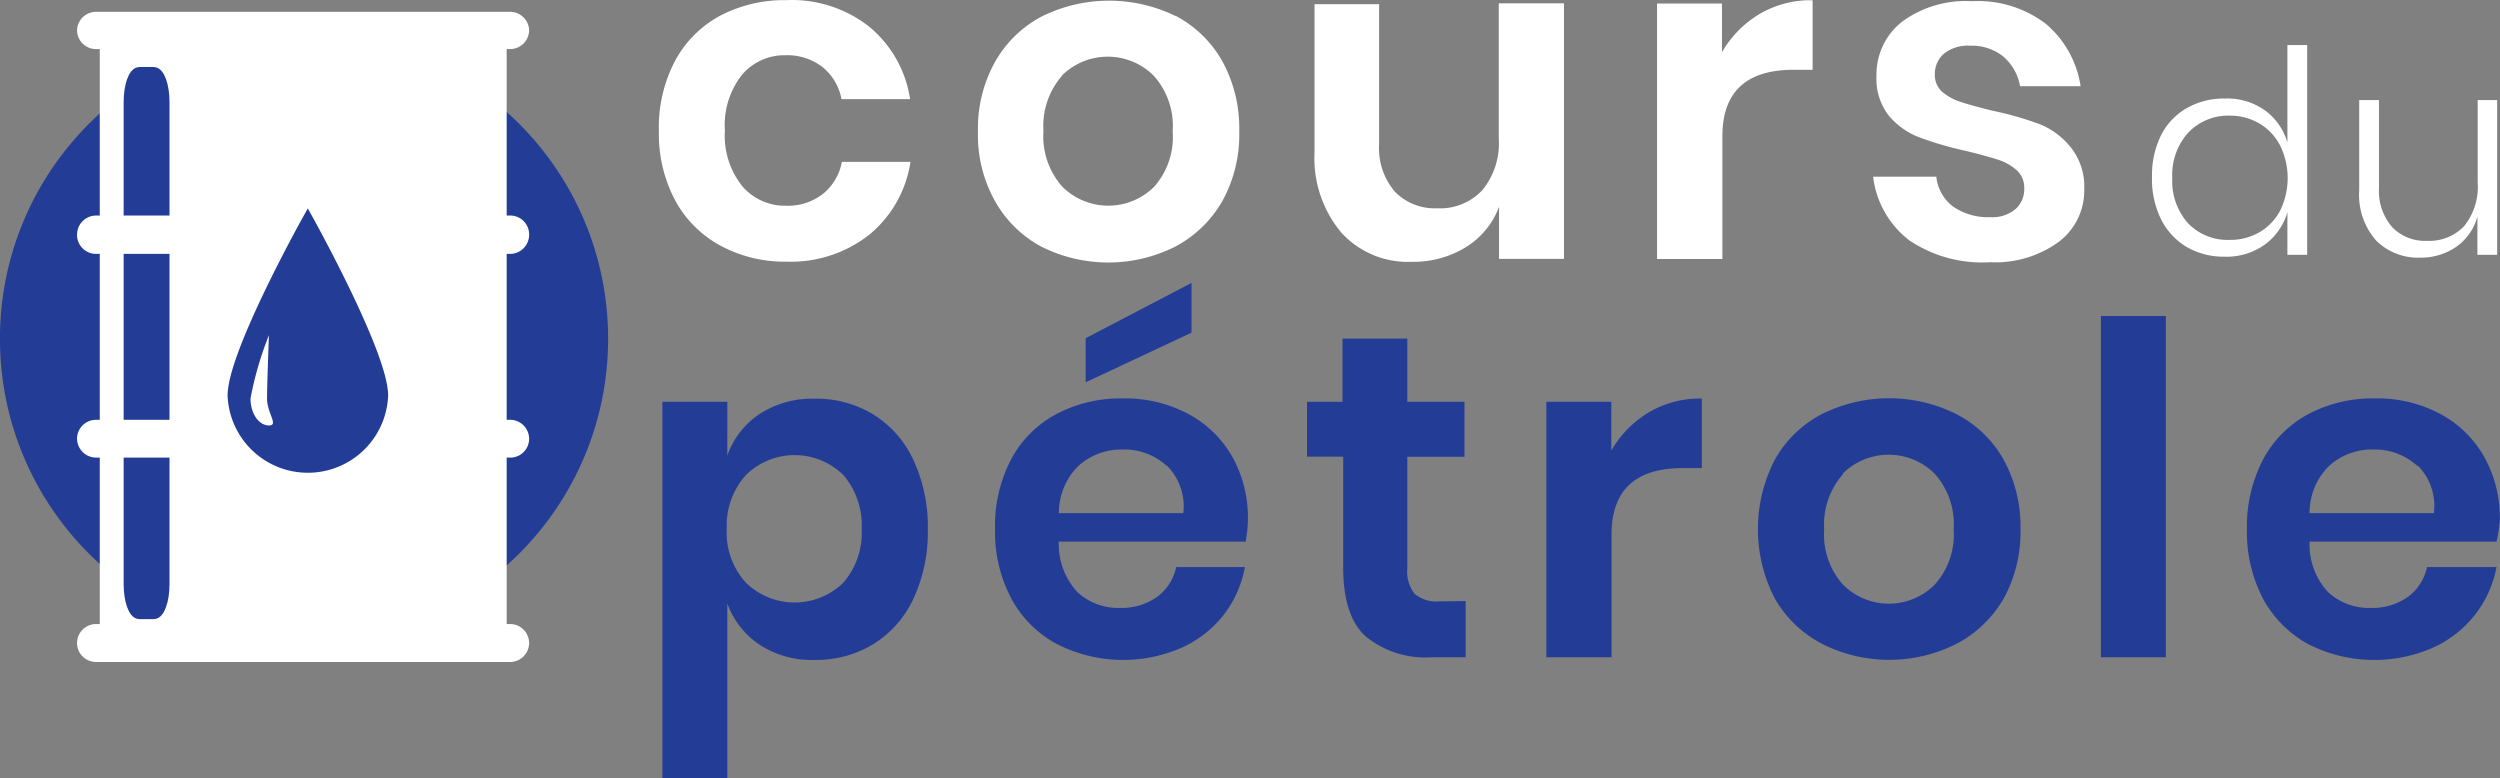
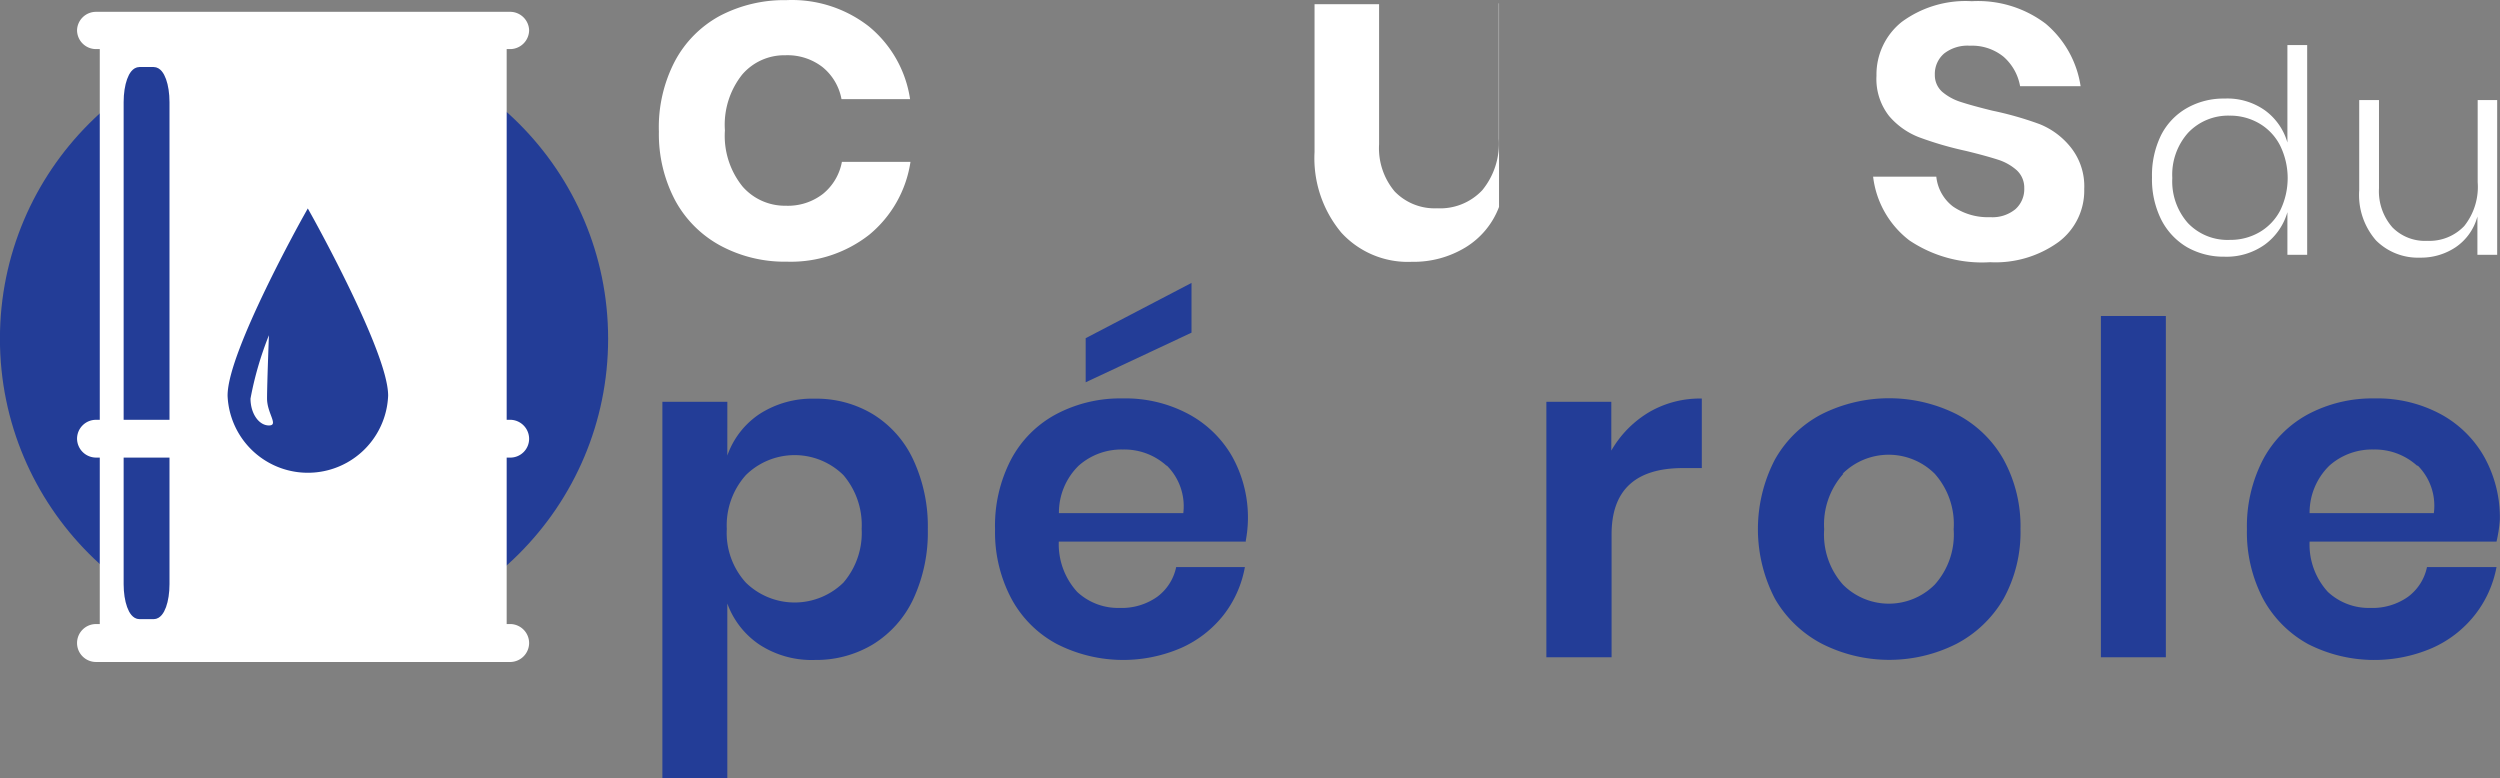
<svg xmlns="http://www.w3.org/2000/svg" id="Calque_1" data-name="Calque 1" viewBox="0 0 185.92 57.89">
  <rect x="0" y="0" width="185.92" height="57.89" fill="#808080" stroke="none" />
  <defs>
    <style>.cls-1,.cls-2{fill:#233d97;}.cls-1{stroke:#233d97;stroke-miterlimit:10;stroke-width:0.75px;}.cls-3{fill:#fff;}</style>
  </defs>
  <title>logo_cours_du_petrole_blanc</title>
  <circle class="cls-1" cx="22.61" cy="25.19" r="22.24" />
  <path class="cls-2" d="M64.91,36.92a7.83,7.83,0,0,1,3,3.37A11.74,11.74,0,0,1,69,45.48a11.77,11.77,0,0,1-1.08,5.19,7.89,7.89,0,0,1-3,3.37,8.19,8.19,0,0,1-4.32,1.16,7.12,7.12,0,0,1-4.09-1.12A6.24,6.24,0,0,1,54.09,51V64H49.26V36h4.83V40A6.15,6.15,0,0,1,56.5,36.9a7.21,7.21,0,0,1,4.09-1.13A8.12,8.12,0,0,1,64.91,36.92Zm-9.44,4.53a5.6,5.6,0,0,0-1.42,4,5.5,5.5,0,0,0,1.42,4,5.19,5.19,0,0,0,7.25,0,5.67,5.67,0,0,0,1.36-4,5.72,5.72,0,0,0-1.36-4A5.17,5.17,0,0,0,55.47,41.45Z" transform="translate(0 -6.12)" />
  <path class="cls-2" d="M92.66,46.4H78.74a5.26,5.26,0,0,0,1.37,3.74,4.46,4.46,0,0,0,3.15,1.19,4.57,4.57,0,0,0,2.79-.82,3.67,3.67,0,0,0,1.42-2.22h5.11A8.13,8.13,0,0,1,91,51.85a8.3,8.3,0,0,1-3.17,2.46A10.85,10.85,0,0,1,78.57,54a8.26,8.26,0,0,1-3.36-3.37A10.54,10.54,0,0,1,74,45.48a10.64,10.64,0,0,1,1.19-5.19,8.14,8.14,0,0,1,3.36-3.37,10.18,10.18,0,0,1,4.93-1.17,9.93,9.93,0,0,1,4.92,1.17,8.2,8.2,0,0,1,3.24,3.16,9.33,9.33,0,0,1,1,6.28Zm-5.91-5.65a4.67,4.67,0,0,0-3.24-1.2,4.78,4.78,0,0,0-3.29,1.2,4.88,4.88,0,0,0-1.47,3.53H88a4.26,4.26,0,0,0-1.22-3.53Zm1.86-9.89-7.87,3.69V31.27l7.87-4.11Z" transform="translate(0 -6.12)" />
-   <path class="cls-2" d="M109,50.82V55h-2.54a7,7,0,0,1-4.88-1.54c-1.13-1-1.69-2.74-1.69-5.13V40.08H97.2V36h2.64V31.3h4.82V36h4.25v4.09h-4.25v8.28a2.7,2.7,0,0,0,.55,1.92,2.52,2.52,0,0,0,1.85.55Z" transform="translate(0 -6.12)" />
  <path class="cls-2" d="M122.66,36.76a7.49,7.49,0,0,1,3.9-1v5.17h-1.4q-5.31,0-5.31,4.93V55H115V36h4.83v3.63A7.89,7.89,0,0,1,122.66,36.76Z" transform="translate(0 -6.12)" />
  <path class="cls-2" d="M145.5,36.92A8.49,8.49,0,0,1,149,40.29a10.33,10.33,0,0,1,1.26,5.19A10.26,10.26,0,0,1,149,50.65,8.74,8.74,0,0,1,145.5,54a11.08,11.08,0,0,1-10,0A8.68,8.68,0,0,1,132,50.65a11.22,11.22,0,0,1,0-10.36,8.49,8.49,0,0,1,3.48-3.37A11.2,11.2,0,0,1,145.5,36.92Zm-8.41,4.43a5.65,5.65,0,0,0-1.43,4.13,5.6,5.6,0,0,0,1.4,4.12,4.82,4.82,0,0,0,6.82,0l0,0a5.57,5.57,0,0,0,1.41-4.12,5.63,5.63,0,0,0-1.41-4.13,4.86,4.86,0,0,0-6.85,0h0Z" transform="translate(0 -6.12)" />
  <path class="cls-2" d="M161.07,29.62V55h-4.83V29.62Z" transform="translate(0 -6.12)" />
  <path class="cls-2" d="M185.66,46.4h-13.9a5.21,5.21,0,0,0,1.36,3.74,4.46,4.46,0,0,0,3.15,1.19,4.58,4.58,0,0,0,2.8-.82,3.67,3.67,0,0,0,1.42-2.22h5.17a8.13,8.13,0,0,1-1.61,3.56,8.3,8.3,0,0,1-3.17,2.46,10.85,10.85,0,0,1-9.23-.29,8.42,8.42,0,0,1-3.35-3.37,10.66,10.66,0,0,1-1.2-5.17,10.76,10.76,0,0,1,1.2-5.19,8.2,8.2,0,0,1,3.36-3.37,10.18,10.18,0,0,1,4.93-1.17,9.93,9.93,0,0,1,4.92,1.17,8.2,8.2,0,0,1,3.25,3.2,9.29,9.29,0,0,1,1.15,4.64A10.16,10.16,0,0,1,185.66,46.4Zm-5.91-5.65a4.67,4.67,0,0,0-3.24-1.2,4.76,4.76,0,0,0-3.28,1.2,4.88,4.88,0,0,0-1.47,3.53H181a4.23,4.23,0,0,0-1.19-3.53Z" transform="translate(0 -6.12)" />
  <path class="cls-3" d="M64.61,8.08a8.62,8.62,0,0,1,3.07,5.41h-5.1a4,4,0,0,0-1.41-2.38,4.25,4.25,0,0,0-2.77-.88,4.12,4.12,0,0,0-3.2,1.43,6,6,0,0,0-1.29,4.16A6,6,0,0,0,55.23,20a4.18,4.18,0,0,0,3.2,1.42,4.25,4.25,0,0,0,2.77-.88,4,4,0,0,0,1.41-2.38h5.1a8.68,8.68,0,0,1-3.07,5.42,9.44,9.44,0,0,1-6.11,2,10.08,10.08,0,0,1-4.93-1.18,8.34,8.34,0,0,1-3.37-3.34A10.54,10.54,0,0,1,49,15.91a10.61,10.61,0,0,1,1.19-5.24,8.23,8.23,0,0,1,3.36-3.38,10.32,10.32,0,0,1,4.93-1.16A9.3,9.3,0,0,1,64.61,8.08Z" transform="translate(0 -6.12)" />
-   <path class="cls-3" d="M87.42,7.29a8.58,8.58,0,0,1,3.48,3.38,10.33,10.33,0,0,1,1.26,5.19,10.24,10.24,0,0,1-1.26,5.22,8.74,8.74,0,0,1-3.48,3.37,11.08,11.08,0,0,1-10,0A8.58,8.58,0,0,1,74,21.08a10,10,0,0,1-1.27-5.17A10.14,10.14,0,0,1,74,10.72a8.58,8.58,0,0,1,3.48-3.38,11.27,11.27,0,0,1,10,0ZM79,11.73a5.67,5.67,0,0,0-1.4,4.13A5.64,5.64,0,0,0,79,20a4.84,4.84,0,0,0,6.84,0h0a5.59,5.59,0,0,0,1.37-4.12,5.59,5.59,0,0,0-1.41-4.13,4.84,4.84,0,0,0-6.84,0h0Z" transform="translate(0 -6.12)" />
-   <path class="cls-3" d="M116.31,6.37v19h-4.83V21.51a6,6,0,0,1-2.48,3,7.41,7.41,0,0,1-4,1.08,6.7,6.7,0,0,1-5.24-2.16,8.63,8.63,0,0,1-2-6v-11h4.8V16.85a5,5,0,0,0,1.16,3.51,4.13,4.13,0,0,0,3.15,1.25,4.3,4.3,0,0,0,3.36-1.34,5.47,5.47,0,0,0,1.23-3.83V6.37Z" transform="translate(0 -6.12)" />
-   <path class="cls-3" d="M130.89,7.14a7.45,7.45,0,0,1,3.91-1v5.17h-1.41q-5.29,0-5.3,4.93v9.14h-4.86v-19h4.83V10A7.94,7.94,0,0,1,130.89,7.14Z" transform="translate(0 -6.12)" />
+   <path class="cls-3" d="M116.31,6.37h-4.83V21.51a6,6,0,0,1-2.48,3,7.41,7.41,0,0,1-4,1.08,6.7,6.7,0,0,1-5.24-2.16,8.63,8.63,0,0,1-2-6v-11h4.8V16.85a5,5,0,0,0,1.16,3.51,4.13,4.13,0,0,0,3.15,1.25,4.3,4.3,0,0,0,3.36-1.34,5.47,5.47,0,0,0,1.23-3.83V6.37Z" transform="translate(0 -6.12)" />
  <path class="cls-3" d="M152.13,7.88a7.53,7.53,0,0,1,2.6,4.65h-4.5A3.78,3.78,0,0,0,149,10.34a3.71,3.71,0,0,0-2.5-.82,2.83,2.83,0,0,0-1.92.58,2,2,0,0,0-.69,1.58,1.66,1.66,0,0,0,.55,1.27,4,4,0,0,0,1.37.75c.55.18,1.34.4,2.36.65a25.09,25.09,0,0,1,3.51,1A5.65,5.65,0,0,1,154,17.08a4.64,4.64,0,0,1,1,3.1,4.77,4.77,0,0,1-1.9,3.93A8,8,0,0,1,148,25.62,9.69,9.69,0,0,1,142,24a7,7,0,0,1-2.7-4.74H144a3.2,3.2,0,0,0,1.23,2.21,4.57,4.57,0,0,0,2.78.8,2.68,2.68,0,0,0,1.88-.6,2,2,0,0,0,.65-1.56,1.76,1.76,0,0,0-.56-1.33,3.86,3.86,0,0,0-1.41-.79c-.56-.18-1.35-.4-2.38-.65a25.56,25.56,0,0,1-3.44-1,5.55,5.55,0,0,1-2.26-1.59,4.45,4.45,0,0,1-.94-3,5,5,0,0,1,1.88-4,8,8,0,0,1,5.21-1.54A8.34,8.34,0,0,1,152.13,7.88Z" transform="translate(0 -6.12)" />
  <rect class="cls-3" x="7.42" y="3.34" width="30.26" height="44.48" />
  <path class="cls-1" d="M12.23,49.57c0,1.23-.36,2.22-.8,2.22H10.37c-.44,0-.8-1-.8-2.22V13.71c0-1.23.36-2.23.8-2.23h1.06c.44,0,.8,1,.8,2.23Z" transform="translate(0 -6.12)" />
  <path class="cls-3" d="M39.35,8.36A1.42,1.42,0,0,0,38,7H7.14A1.41,1.41,0,0,0,5.73,8.36h0A1.41,1.41,0,0,0,7.14,9.77H38A1.42,1.42,0,0,0,39.35,8.36Z" transform="translate(0 -6.12)" />
  <path class="cls-3" d="M39.35,53.94A1.42,1.42,0,0,0,38,52.53H7.14a1.41,1.41,0,0,0-1.41,1.41h0a1.41,1.41,0,0,0,1.41,1.41H38A1.42,1.42,0,0,0,39.35,53.94Z" transform="translate(0 -6.12)" />
  <path class="cls-3" d="M39.35,38.75A1.42,1.42,0,0,0,38,37.34H7.14a1.41,1.41,0,0,0-1.41,1.41h0a1.42,1.42,0,0,0,1.41,1.4H38A1.4,1.4,0,0,0,39.35,38.75Z" transform="translate(0 -6.12)" />
-   <path class="cls-3" d="M39.35,23.55a1.4,1.4,0,0,0-1.4-1.4H7.14a1.42,1.42,0,0,0-1.41,1.4h0A1.41,1.41,0,0,0,7.14,25H38A1.42,1.42,0,0,0,39.35,23.55Z" transform="translate(0 -6.12)" />
  <path class="cls-1" d="M28.49,35.54c0-3.1-5.6-13.15-5.6-13.15s-5.59,10-5.59,13.15a5.6,5.6,0,0,0,11.19,0Z" transform="translate(0 -6.12)" />
  <path class="cls-3" d="M19.86,35.76c0-1.11.14-4.71.14-4.71a24.91,24.91,0,0,0-1.37,4.71c0,1.11.62,2,1.37,2S19.86,36.87,19.86,35.76Z" transform="translate(0 -6.12)" />
  <path class="cls-3" d="M168.43,14.32a4.49,4.49,0,0,1,1.68,2.4V9.47h1.47v15.6h-1.47V21.9a4.55,4.55,0,0,1-1.68,2.41,4.9,4.9,0,0,1-3,.9,5.51,5.51,0,0,1-2.79-.71,5,5,0,0,1-1.92-2.06,6.72,6.72,0,0,1-.68-3.13,6.77,6.77,0,0,1,.68-3.15,4.84,4.84,0,0,1,1.91-2,5.5,5.5,0,0,1,2.8-.71A4.84,4.84,0,0,1,168.43,14.32ZM162.72,16a4.68,4.68,0,0,0-1.17,3.36,4.68,4.68,0,0,0,1.17,3.36,4.07,4.07,0,0,0,3.11,1.24,4.29,4.29,0,0,0,2.2-.57,4,4,0,0,0,1.54-1.61,5.49,5.49,0,0,0,0-4.83A4,4,0,0,0,168,15.29a4.29,4.29,0,0,0-2.2-.57A4.1,4.1,0,0,0,162.72,16Z" transform="translate(0 -6.12)" />
  <path class="cls-3" d="M185.71,13.56V25.07h-1.47V22.22a4,4,0,0,1-1.61,2.28,4.62,4.62,0,0,1-2.65.78A4.41,4.41,0,0,1,176.7,24a5.15,5.15,0,0,1-1.25-3.74v-6.7h1.47v6.57a4.07,4.07,0,0,0,1,2.9,3.39,3.39,0,0,0,2.59,1,3.57,3.57,0,0,0,2.75-1.1,4.67,4.67,0,0,0,1-3.26V13.56Z" transform="translate(0 -6.12)" />
</svg>